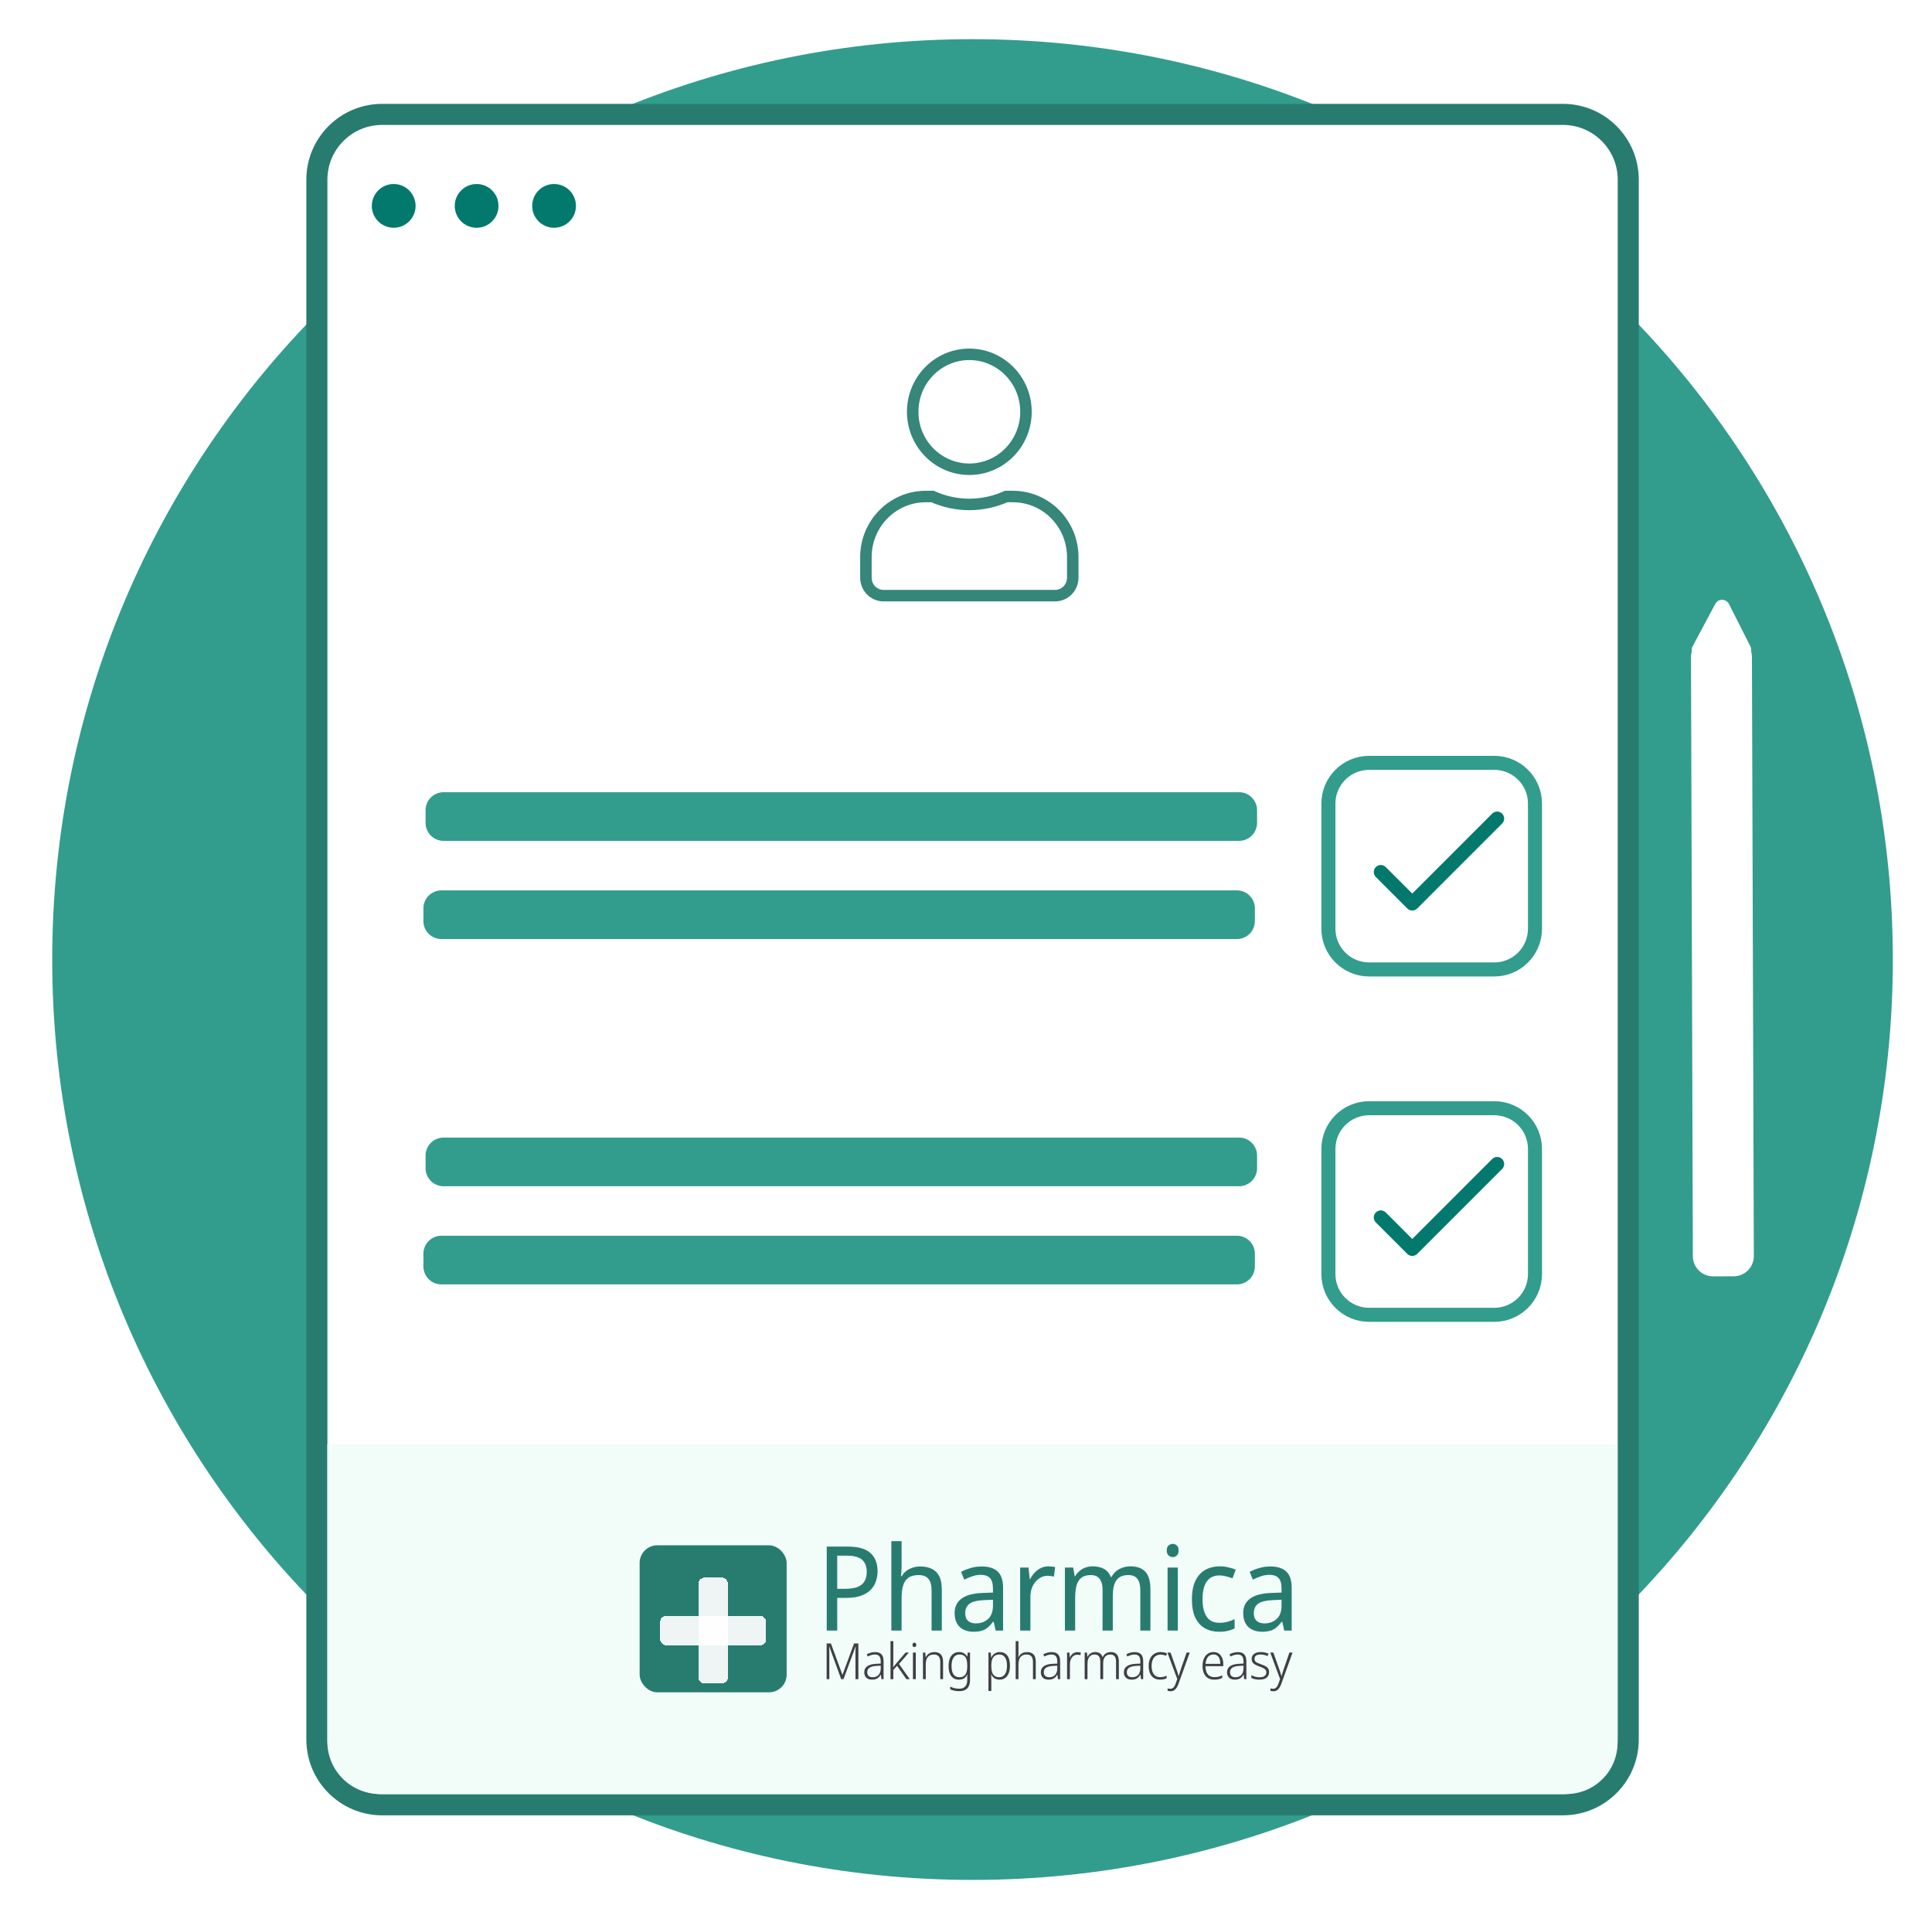
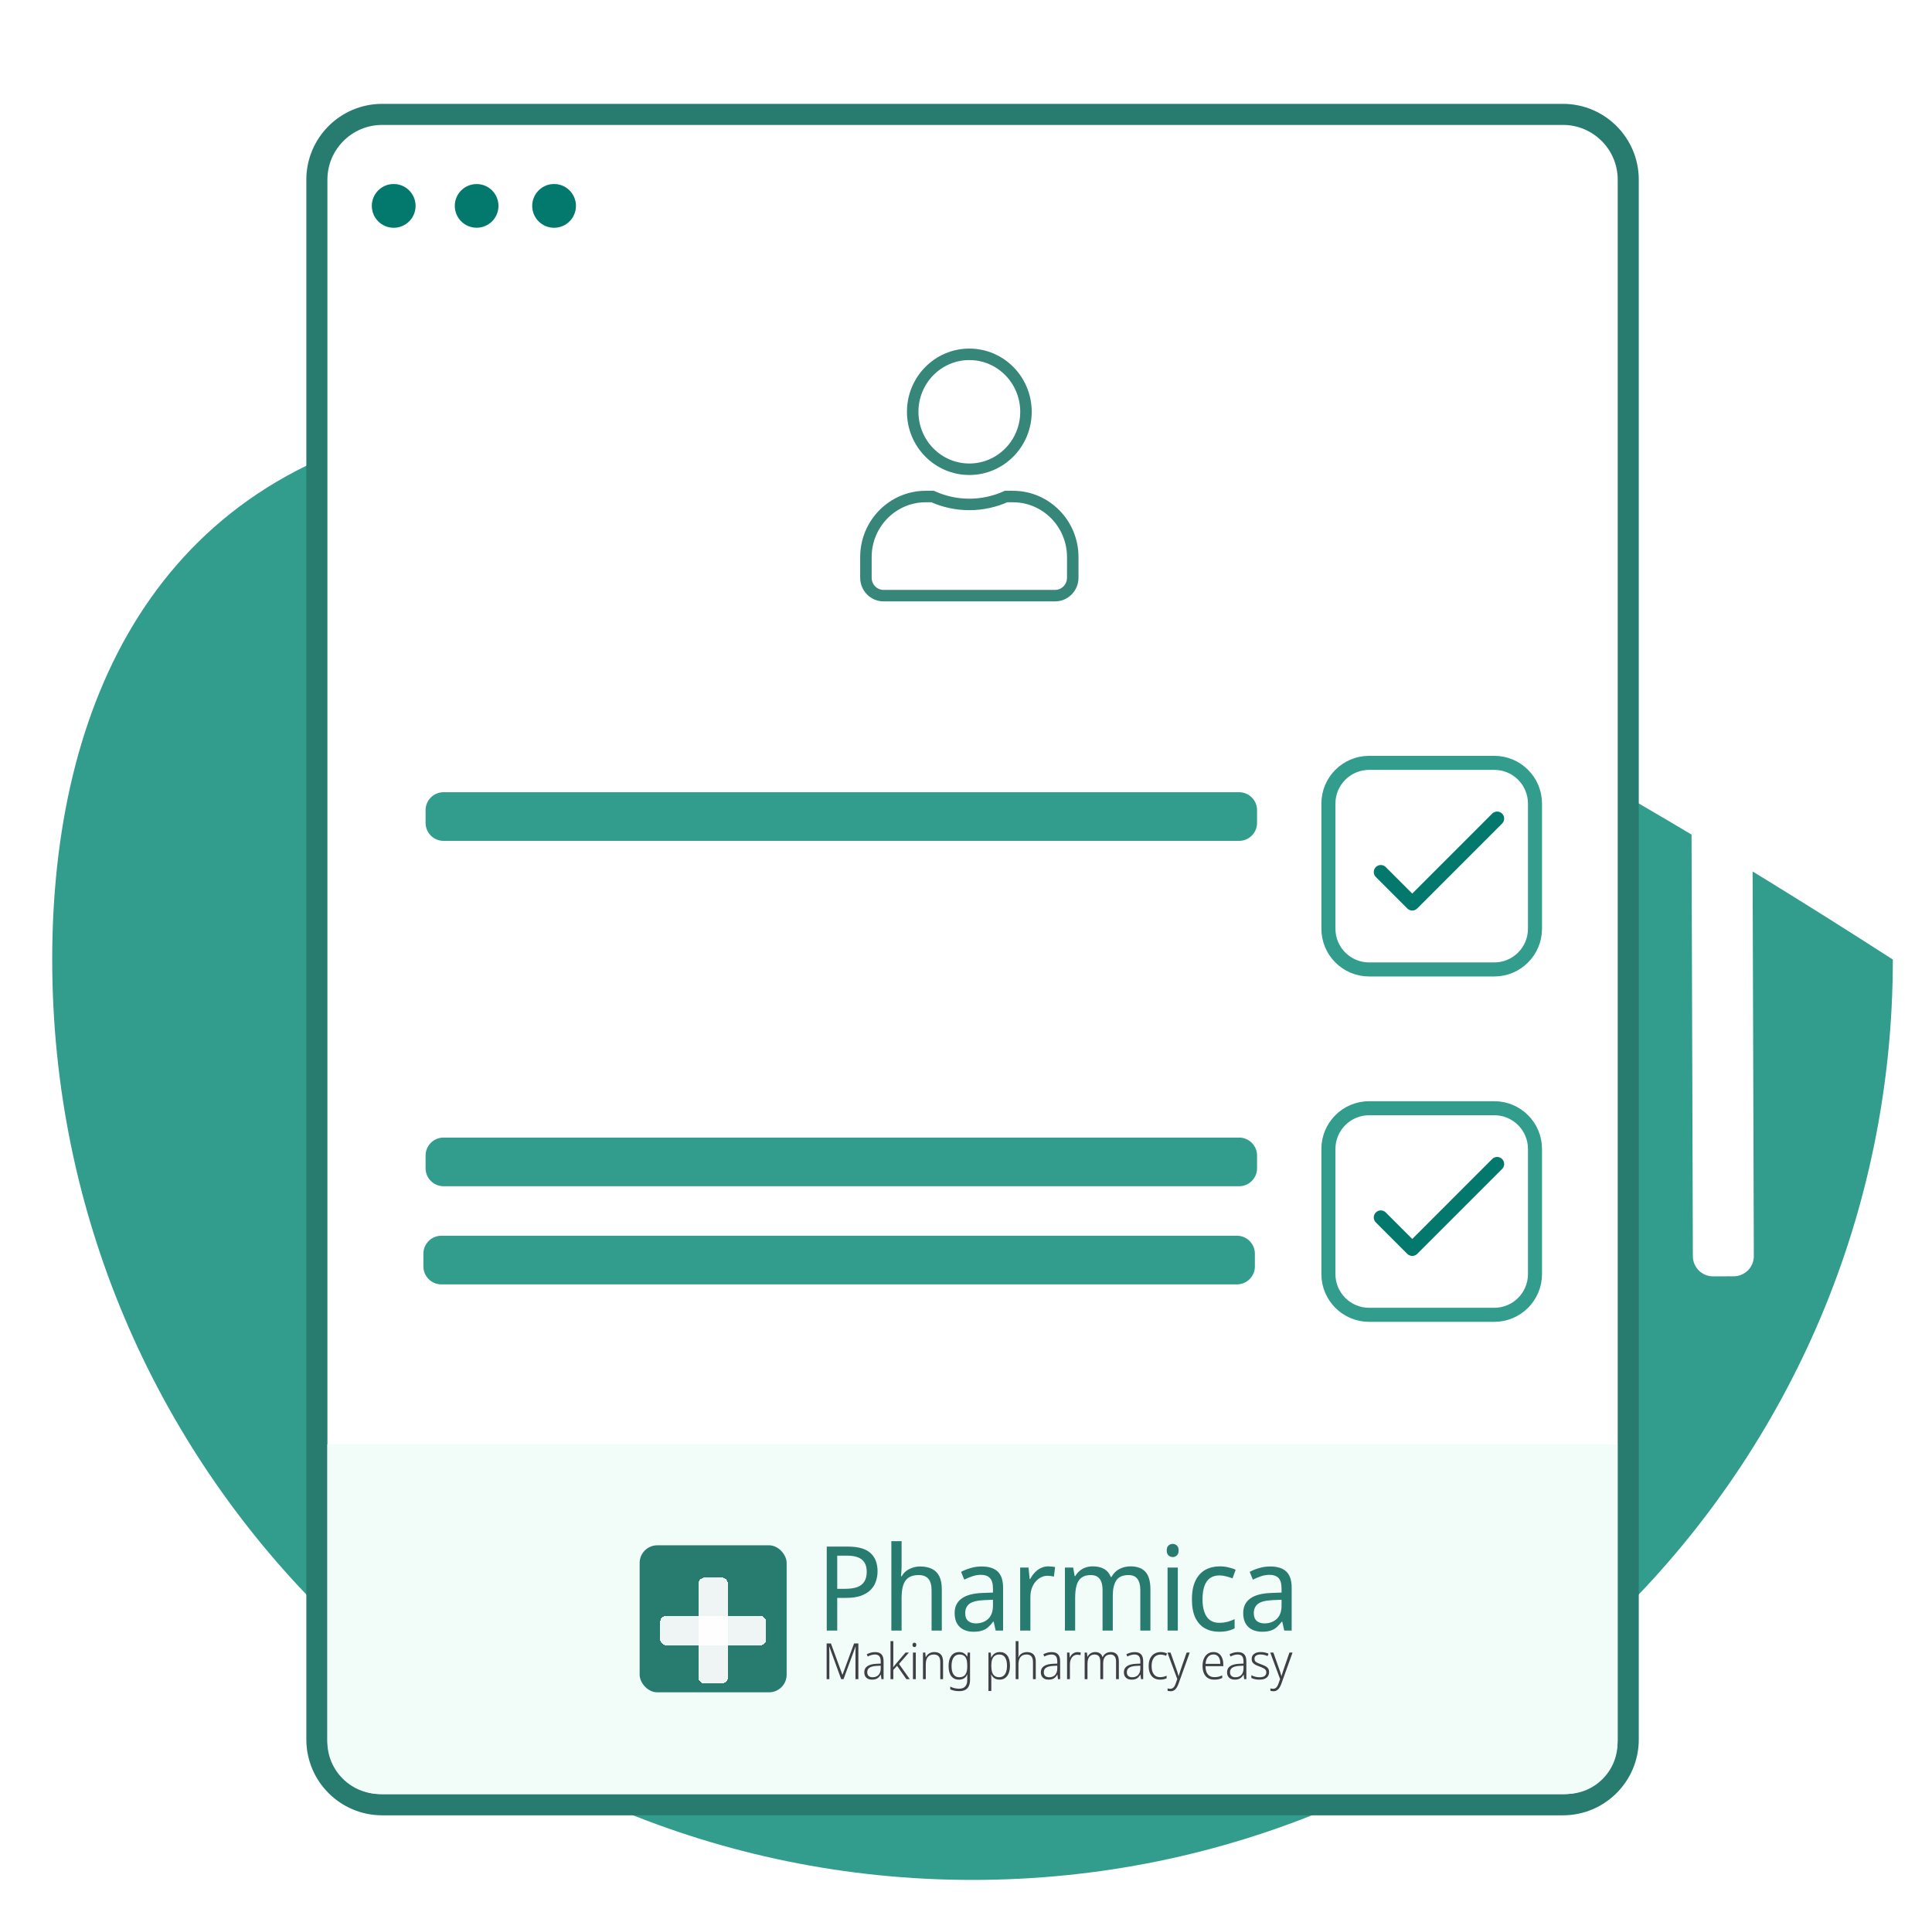
<svg xmlns="http://www.w3.org/2000/svg" width="148" height="147" viewBox="0 0 148 147" fill="none">
-   <path d="M74.5 144C113.436 144 145 112.436 145 73.5C145 34.564 113.436 3 74.5 3C35.564 3 4 34.564 4 73.5C4 112.436 35.564 144 74.5 144Z" fill="#329D8D" />
+   <path d="M74.5 144C113.436 144 145 112.436 145 73.5C35.564 3 4 34.564 4 73.5C4 112.436 35.564 144 74.5 144Z" fill="#329D8D" />
  <path d="M131.23 97.768L132.812 97.763C133.664 97.76 134.353 97.067 134.351 96.214L134.206 50.33C134.204 49.477 133.51 48.788 132.658 48.791L131.076 48.795C130.224 48.798 129.535 49.492 129.537 50.344L129.681 96.229C129.684 97.081 130.378 97.77 131.23 97.768Z" fill="white" />
  <path d="M132.445 46.266L134.086 49.509C134.285 49.896 134 50.359 133.564 50.359L130.186 50.37C129.739 50.37 129.454 49.902 129.664 49.509L131.401 46.255C131.627 45.835 132.23 45.84 132.445 46.266Z" fill="white" />
  <path d="M119.728 8.762H29.277C26.514 8.762 24.274 11.002 24.274 13.764V133.242C24.274 136.005 26.514 138.245 29.277 138.245H119.728C122.491 138.245 124.731 136.005 124.731 133.242V13.764C124.731 11.002 122.491 8.762 119.728 8.762Z" fill="white" stroke="#277C6F" stroke-width="1.614" stroke-miterlimit="10" />
  <path d="M78.594 31.543C78.594 33.979 76.646 35.944 74.255 35.944C71.865 35.944 69.917 33.979 69.917 31.543C69.917 29.106 71.865 27.141 74.255 27.141C76.646 27.141 78.594 29.106 78.594 31.543ZM74.255 38.639C75.258 38.639 76.212 38.42 77.073 38.034H77.6C80.122 38.034 82.178 40.109 82.178 42.677V44.251C82.178 45.016 81.567 45.626 80.826 45.626H67.685C66.944 45.626 66.333 45.016 66.333 44.251V42.677C66.333 40.109 68.389 38.034 70.911 38.034H71.439C72.302 38.42 73.252 38.639 74.255 38.639Z" stroke="#36867A" stroke-width="0.88" />
  <path d="M33.978 60.951H94.919C95.531 60.951 96.028 61.447 96.028 62.059V63.032C96.028 63.644 95.531 64.141 94.919 64.141H33.978C33.366 64.141 32.87 63.644 32.87 63.032V62.059C32.87 61.447 33.366 60.951 33.978 60.951Z" fill="#329D8D" stroke="#329D8D" stroke-width="0.538" />
-   <path d="M33.812 68.472H94.753C95.365 68.472 95.861 68.968 95.861 69.58V70.554C95.861 71.166 95.365 71.662 94.753 71.662H33.812C33.2 71.662 32.703 71.166 32.703 70.554V69.58C32.703 68.968 33.2 68.472 33.812 68.472Z" fill="#329D8D" stroke="#329D8D" stroke-width="0.538" />
  <path d="M114.468 58.434H104.882C103.159 58.434 101.762 59.83 101.762 61.553V71.139C101.762 72.862 103.159 74.259 104.882 74.259H114.468C116.191 74.259 117.587 72.862 117.587 71.139V61.553C117.587 59.83 116.191 58.434 114.468 58.434Z" stroke="#329D8D" stroke-width="1.076" stroke-miterlimit="10" />
  <path d="M105.775 66.797L108.185 69.207L114.688 62.703" stroke="#03796D" stroke-width="1.076" stroke-linecap="round" stroke-linejoin="round" />
  <path d="M33.978 87.406H94.919C95.531 87.406 96.028 87.902 96.028 88.514V89.487C96.028 90.099 95.531 90.596 94.919 90.596H33.978C33.366 90.596 32.87 90.099 32.87 89.487V88.514C32.87 87.902 33.366 87.406 33.978 87.406Z" fill="#329D8D" stroke="#329D8D" stroke-width="0.538" />
  <path d="M33.812 94.925H94.753C95.365 94.925 95.861 95.421 95.861 96.033V97.007C95.861 97.619 95.365 98.115 94.753 98.115H33.812C33.2 98.115 32.703 97.619 32.703 97.007V96.033C32.703 95.421 33.2 94.925 33.812 94.925Z" fill="#329D8D" stroke="#329D8D" stroke-width="0.538" />
  <path d="M114.468 84.889H104.882C103.159 84.889 101.762 86.285 101.762 88.009V97.594C101.762 99.317 103.159 100.714 104.882 100.714H114.468C116.191 100.714 117.587 99.317 117.587 97.594V88.009C117.587 86.285 116.191 84.889 114.468 84.889Z" stroke="#329D8D" stroke-width="1.076" stroke-miterlimit="10" />
  <path d="M105.775 93.254L108.185 95.664L114.688 89.16" stroke="#03796D" stroke-width="1.076" stroke-linecap="round" stroke-linejoin="round" />
  <path d="M30.159 17.444C31.083 17.444 31.832 16.695 31.832 15.771C31.832 14.847 31.083 14.098 30.159 14.098C29.235 14.098 28.486 14.847 28.486 15.771C28.486 16.695 29.235 17.444 30.159 17.444Z" fill="#A3E5D0" />
-   <path d="M36.512 17.444C37.436 17.444 38.185 16.695 38.185 15.771C38.185 14.847 37.436 14.098 36.512 14.098C35.588 14.098 34.839 14.847 34.839 15.771C34.839 16.695 35.588 17.444 36.512 17.444Z" fill="#A3E5D0" />
  <path d="M42.445 17.444C43.369 17.444 44.118 16.695 44.118 15.771C44.118 14.847 43.369 14.098 42.445 14.098C41.521 14.098 40.772 14.847 40.772 15.771C40.772 16.695 41.521 17.444 42.445 17.444Z" fill="#A3E5D0" />
  <path d="M25.076 110.639H123.908V133.516C123.908 135.668 122.16 137.416 120.008 137.416H29.089C26.872 137.416 25.076 135.62 25.076 133.404V110.639Z" fill="#F2FCF8" />
  <path d="M30.159 17.444C31.083 17.444 31.832 16.695 31.832 15.771C31.832 14.847 31.083 14.098 30.159 14.098C29.235 14.098 28.486 14.847 28.486 15.771C28.486 16.695 29.235 17.444 30.159 17.444Z" fill="#03796D" />
  <path d="M36.512 17.444C37.436 17.444 38.185 16.695 38.185 15.771C38.185 14.847 37.436 14.098 36.512 14.098C35.588 14.098 34.839 14.847 34.839 15.771C34.839 16.695 35.588 17.444 36.512 17.444Z" fill="#03796D" />
  <path d="M42.445 17.444C43.369 17.444 44.118 16.695 44.118 15.771C44.118 14.847 43.369 14.098 42.445 14.098C41.521 14.098 40.772 14.847 40.772 15.771C40.772 16.695 41.521 17.444 42.445 17.444Z" fill="#03796D" />
  <path d="M64.438 128.621L63.527 126.121H63.515C63.52 126.167 63.523 126.219 63.523 126.278C63.526 126.334 63.527 126.394 63.527 126.458C63.529 126.519 63.531 126.583 63.531 126.649V128.621H63.324V125.887H63.653L64.53 128.284H64.541L65.426 125.887H65.755V128.621H65.533V126.626C65.533 126.57 65.533 126.513 65.533 126.454C65.536 126.395 65.538 126.338 65.541 126.282C65.546 126.226 65.548 126.173 65.548 126.125H65.537L64.618 128.621H64.438ZM67.035 126.55C67.252 126.55 67.414 126.606 67.521 126.718C67.631 126.83 67.686 127.009 67.686 127.254V128.621H67.521L67.479 128.276H67.471C67.425 128.353 67.373 128.421 67.314 128.479C67.258 128.536 67.188 128.58 67.104 128.613C67.022 128.644 66.921 128.659 66.801 128.659C66.681 128.659 66.577 128.638 66.487 128.594C66.398 128.548 66.329 128.483 66.281 128.399C66.232 128.315 66.208 128.211 66.208 128.089C66.208 127.887 66.286 127.734 66.442 127.629C66.597 127.522 66.823 127.461 67.119 127.446L67.468 127.43V127.285C67.468 127.083 67.431 126.942 67.357 126.86C67.282 126.776 67.173 126.733 67.027 126.733C66.93 126.733 66.836 126.748 66.744 126.776C66.655 126.801 66.564 126.838 66.472 126.887L66.399 126.714C66.494 126.666 66.593 126.626 66.698 126.596C66.805 126.565 66.918 126.55 67.035 126.55ZM67.15 127.606C66.91 127.619 66.73 127.665 66.61 127.744C66.493 127.821 66.434 127.937 66.434 128.093C66.434 128.218 66.471 128.314 66.545 128.38C66.619 128.444 66.718 128.476 66.844 128.476C67.04 128.476 67.193 128.416 67.303 128.296C67.413 128.176 67.468 128.007 67.468 127.79V127.591L67.15 127.606ZM68.432 127.189C68.432 127.271 68.43 127.356 68.428 127.446C68.425 127.532 68.423 127.619 68.42 127.706H68.428C68.448 127.678 68.47 127.649 68.493 127.618C68.519 127.585 68.544 127.553 68.57 127.522C68.598 127.489 68.623 127.458 68.646 127.43L69.37 126.584H69.626L68.868 127.457L69.692 128.621H69.431L68.719 127.599L68.432 127.917V128.621H68.217V125.711H68.432V127.189ZM70.154 126.584V128.621H69.936V126.584H70.154ZM70.047 125.83C70.093 125.83 70.128 125.845 70.154 125.876C70.179 125.904 70.192 125.943 70.192 125.995C70.192 126.048 70.179 126.09 70.154 126.121C70.128 126.149 70.093 126.163 70.047 126.163C70.001 126.163 69.965 126.149 69.939 126.121C69.914 126.09 69.901 126.048 69.901 125.995C69.901 125.943 69.914 125.904 69.939 125.876C69.965 125.845 70.001 125.83 70.047 125.83ZM71.569 126.546C71.786 126.546 71.952 126.606 72.067 126.726C72.184 126.846 72.243 127.035 72.243 127.292V128.621H72.029V127.304C72.029 127.107 71.987 126.963 71.903 126.871C71.821 126.779 71.701 126.733 71.543 126.733C71.333 126.733 71.176 126.799 71.072 126.929C70.969 127.059 70.918 127.253 70.918 127.511V128.621H70.704V126.584H70.88L70.911 126.936H70.922C70.958 126.862 71.005 126.796 71.064 126.737C71.125 126.679 71.198 126.633 71.282 126.599C71.369 126.564 71.465 126.546 71.569 126.546ZM73.478 126.546C73.626 126.546 73.749 126.578 73.846 126.642C73.945 126.703 74.026 126.787 74.087 126.894H74.098L74.133 126.584H74.309V128.686C74.309 128.865 74.28 129.017 74.221 129.142C74.165 129.269 74.075 129.368 73.953 129.437C73.83 129.506 73.672 129.54 73.478 129.54C73.333 129.54 73.204 129.527 73.091 129.502C72.982 129.476 72.882 129.443 72.793 129.402V129.192C72.854 129.222 72.92 129.25 72.992 129.276C73.063 129.301 73.141 129.32 73.225 129.333C73.31 129.346 73.397 129.352 73.486 129.352C73.692 129.352 73.846 129.294 73.945 129.176C74.045 129.059 74.095 128.901 74.095 128.701V128.579C74.095 128.525 74.095 128.472 74.095 128.418C74.097 128.362 74.1 128.31 74.102 128.261H74.091C74.037 128.391 73.956 128.491 73.846 128.56C73.739 128.626 73.607 128.659 73.451 128.659C73.206 128.659 73.014 128.57 72.873 128.391C72.735 128.213 72.666 127.956 72.666 127.622C72.666 127.4 72.697 127.208 72.758 127.047C72.822 126.887 72.914 126.763 73.034 126.676C73.156 126.589 73.305 126.546 73.478 126.546ZM73.505 126.733C73.37 126.733 73.256 126.769 73.164 126.841C73.075 126.91 73.007 127.01 72.961 127.143C72.915 127.273 72.892 127.433 72.892 127.622C72.892 127.9 72.942 128.112 73.042 128.257C73.144 128.403 73.29 128.476 73.482 128.476C73.599 128.476 73.698 128.456 73.777 128.418C73.856 128.377 73.918 128.321 73.964 128.25C74.01 128.178 74.043 128.094 74.064 127.997C74.084 127.897 74.095 127.792 74.095 127.679V127.545C74.095 127.372 74.075 127.225 74.037 127.105C73.999 126.985 73.936 126.893 73.85 126.829C73.763 126.765 73.648 126.733 73.505 126.733ZM76.589 126.546C76.832 126.546 77.022 126.634 77.16 126.81C77.298 126.986 77.367 127.247 77.367 127.591C77.367 127.821 77.334 128.016 77.267 128.177C77.203 128.335 77.111 128.455 76.991 128.537C76.874 128.619 76.732 128.659 76.566 128.659C76.457 128.659 76.36 128.642 76.275 128.606C76.194 128.57 76.125 128.523 76.069 128.464C76.015 128.405 75.972 128.34 75.939 128.269H75.923C75.928 128.333 75.932 128.403 75.935 128.479C75.937 128.553 75.939 128.622 75.939 128.686V129.525H75.72V126.584H75.896L75.927 126.967H75.939C75.972 126.893 76.016 126.824 76.073 126.76C76.131 126.696 76.203 126.645 76.287 126.607C76.371 126.566 76.472 126.546 76.589 126.546ZM76.551 126.733C76.413 126.733 76.298 126.765 76.207 126.829C76.115 126.893 76.047 126.987 76.004 127.113C75.96 127.235 75.939 127.387 75.939 127.568V127.606C75.939 127.798 75.959 127.959 76 128.089C76.043 128.217 76.109 128.312 76.199 128.376C76.288 128.44 76.402 128.472 76.54 128.472C76.67 128.472 76.78 128.437 76.869 128.368C76.958 128.297 77.026 128.196 77.072 128.066C77.118 127.933 77.141 127.775 77.141 127.591C77.141 127.313 77.091 127.101 76.991 126.956C76.894 126.808 76.748 126.733 76.551 126.733ZM78.019 126.645C78.019 126.696 78.018 126.746 78.016 126.795C78.013 126.843 78.01 126.892 78.008 126.94H78.023C78.056 126.864 78.102 126.796 78.161 126.737C78.222 126.679 78.295 126.633 78.379 126.599C78.466 126.566 78.562 126.55 78.666 126.55C78.812 126.55 78.936 126.576 79.038 126.63C79.14 126.681 79.216 126.762 79.267 126.871C79.319 126.979 79.344 127.119 79.344 127.292V128.621H79.13V127.304C79.13 127.107 79.088 126.963 79.003 126.871C78.922 126.779 78.802 126.733 78.643 126.733C78.503 126.733 78.387 126.763 78.295 126.822C78.203 126.878 78.134 126.964 78.088 127.082C78.042 127.197 78.019 127.34 78.019 127.511V128.621H77.805V125.711H78.019V126.645ZM80.56 126.55C80.777 126.55 80.939 126.606 81.046 126.718C81.156 126.83 81.211 127.009 81.211 127.254V128.621H81.046L81.004 128.276H80.996C80.95 128.353 80.898 128.421 80.839 128.479C80.783 128.536 80.713 128.58 80.629 128.613C80.547 128.644 80.446 128.659 80.326 128.659C80.206 128.659 80.102 128.638 80.012 128.594C79.923 128.548 79.854 128.483 79.805 128.399C79.757 128.315 79.733 128.211 79.733 128.089C79.733 127.887 79.811 127.734 79.966 127.629C80.122 127.522 80.348 127.461 80.644 127.446L80.993 127.43V127.285C80.993 127.083 80.956 126.942 80.881 126.86C80.807 126.776 80.698 126.733 80.552 126.733C80.455 126.733 80.361 126.748 80.269 126.776C80.18 126.801 80.089 126.838 79.997 126.887L79.924 126.714C80.019 126.666 80.118 126.626 80.223 126.596C80.33 126.565 80.442 126.55 80.56 126.55ZM80.675 127.606C80.435 127.619 80.255 127.665 80.135 127.744C80.017 127.821 79.959 127.937 79.959 128.093C79.959 128.218 79.996 128.314 80.07 128.38C80.144 128.444 80.243 128.476 80.368 128.476C80.565 128.476 80.718 128.416 80.828 128.296C80.938 128.176 80.993 128.007 80.993 127.79V127.591L80.675 127.606ZM82.543 126.55C82.588 126.55 82.633 126.554 82.677 126.561C82.722 126.566 82.762 126.574 82.795 126.584L82.765 126.783C82.729 126.773 82.691 126.765 82.65 126.76C82.611 126.753 82.571 126.749 82.527 126.749C82.44 126.749 82.363 126.767 82.294 126.802C82.225 126.838 82.165 126.889 82.114 126.956C82.065 127.022 82.027 127.101 81.999 127.193C81.973 127.285 81.96 127.388 81.96 127.503V128.621H81.742V126.584H81.926L81.949 126.967H81.96C81.991 126.888 82.033 126.818 82.087 126.756C82.143 126.693 82.209 126.643 82.286 126.607C82.363 126.569 82.448 126.55 82.543 126.55ZM85.104 126.546C85.296 126.546 85.444 126.603 85.548 126.718C85.656 126.833 85.709 127.014 85.709 127.262V128.621H85.495V127.27C85.495 127.088 85.457 126.954 85.38 126.867C85.303 126.778 85.2 126.733 85.07 126.733C84.889 126.733 84.749 126.791 84.653 126.906C84.555 127.018 84.507 127.193 84.507 127.43V128.621H84.289V127.27C84.289 127.147 84.271 127.046 84.235 126.967C84.202 126.888 84.153 126.829 84.09 126.791C84.028 126.753 83.953 126.733 83.864 126.733C83.744 126.733 83.642 126.76 83.557 126.814C83.476 126.867 83.413 126.948 83.37 127.055C83.326 127.162 83.305 127.299 83.305 127.465V128.621H83.09V126.584H83.266L83.297 126.91H83.309C83.342 126.841 83.385 126.779 83.439 126.726C83.495 126.672 83.561 126.629 83.638 126.596C83.714 126.562 83.801 126.546 83.898 126.546C84.039 126.546 84.157 126.578 84.254 126.642C84.351 126.705 84.419 126.801 84.457 126.929H84.472C84.526 126.806 84.608 126.712 84.718 126.645C84.827 126.579 84.956 126.546 85.104 126.546ZM86.922 126.55C87.139 126.55 87.301 126.606 87.408 126.718C87.518 126.83 87.573 127.009 87.573 127.254V128.621H87.408L87.366 128.276H87.359C87.313 128.353 87.26 128.421 87.202 128.479C87.145 128.536 87.075 128.58 86.991 128.613C86.909 128.644 86.808 128.659 86.689 128.659C86.569 128.659 86.464 128.638 86.375 128.594C86.285 128.548 86.216 128.483 86.168 128.399C86.119 128.315 86.095 128.211 86.095 128.089C86.095 127.887 86.173 127.734 86.329 127.629C86.484 127.522 86.71 127.461 87.006 127.446L87.355 127.43V127.285C87.355 127.083 87.318 126.942 87.244 126.86C87.17 126.776 87.06 126.733 86.914 126.733C86.817 126.733 86.723 126.748 86.631 126.776C86.542 126.801 86.451 126.838 86.359 126.887L86.287 126.714C86.381 126.666 86.481 126.626 86.585 126.596C86.692 126.565 86.805 126.55 86.922 126.55ZM87.037 127.606C86.797 127.619 86.617 127.665 86.497 127.744C86.38 127.821 86.321 127.937 86.321 128.093C86.321 128.218 86.358 128.314 86.432 128.38C86.506 128.444 86.606 128.476 86.731 128.476C86.927 128.476 87.08 128.416 87.19 128.296C87.3 128.176 87.355 128.007 87.355 127.79V127.591L87.037 127.606ZM88.874 128.659C88.685 128.659 88.526 128.619 88.396 128.537C88.265 128.453 88.166 128.333 88.097 128.177C88.028 128.021 87.994 127.834 87.994 127.614C87.994 127.384 88.032 127.19 88.108 127.032C88.188 126.874 88.296 126.754 88.434 126.672C88.572 126.588 88.733 126.546 88.916 126.546C89.008 126.546 89.095 126.556 89.177 126.576C89.261 126.594 89.334 126.619 89.395 126.649L89.334 126.833C89.27 126.805 89.2 126.783 89.123 126.768C89.049 126.75 88.979 126.741 88.912 126.741C88.764 126.741 88.638 126.777 88.533 126.848C88.431 126.917 88.353 127.017 88.3 127.147C88.246 127.277 88.219 127.433 88.219 127.614C88.219 127.783 88.242 127.932 88.288 128.062C88.337 128.19 88.408 128.289 88.503 128.361C88.6 128.432 88.724 128.468 88.874 128.468C88.969 128.468 89.058 128.458 89.142 128.437C89.226 128.417 89.302 128.39 89.368 128.357V128.556C89.307 128.584 89.235 128.608 89.154 128.629C89.072 128.649 88.979 128.659 88.874 128.659ZM89.43 126.584H89.668L90.116 127.851C90.144 127.926 90.168 127.994 90.188 128.058C90.209 128.122 90.227 128.182 90.242 128.238C90.26 128.292 90.274 128.342 90.284 128.388H90.292C90.31 128.329 90.333 128.254 90.361 128.162C90.389 128.067 90.422 127.965 90.46 127.855L90.901 126.584H91.138L90.276 128.985C90.233 129.102 90.183 129.203 90.127 129.287C90.073 129.372 90.01 129.435 89.936 129.479C89.864 129.525 89.777 129.548 89.675 129.548C89.629 129.548 89.587 129.544 89.549 129.536C89.511 129.531 89.475 129.523 89.442 129.513V129.329C89.472 129.337 89.504 129.343 89.537 129.349C89.571 129.356 89.608 129.36 89.648 129.36C89.715 129.36 89.774 129.345 89.825 129.314C89.876 129.286 89.92 129.241 89.959 129.18C89.997 129.121 90.031 129.047 90.062 128.958L90.185 128.613L89.43 126.584ZM92.962 126.546C93.126 126.546 93.262 126.587 93.372 126.668C93.482 126.748 93.565 126.857 93.621 126.998C93.68 127.138 93.709 127.3 93.709 127.484V127.629H92.346C92.348 127.903 92.407 128.111 92.522 128.254C92.639 128.396 92.806 128.468 93.023 128.468C93.143 128.468 93.248 128.458 93.337 128.437C93.427 128.417 93.524 128.381 93.628 128.33V128.529C93.534 128.575 93.439 128.608 93.345 128.629C93.251 128.649 93.141 128.659 93.016 128.659C92.824 128.659 92.661 128.617 92.526 128.533C92.393 128.449 92.292 128.329 92.223 128.173C92.154 128.015 92.12 127.831 92.12 127.622C92.12 127.412 92.152 127.227 92.216 127.067C92.282 126.906 92.378 126.779 92.503 126.688C92.63 126.593 92.784 126.546 92.962 126.546ZM92.958 126.73C92.785 126.73 92.644 126.792 92.537 126.917C92.43 127.04 92.368 127.217 92.35 127.449H93.483C93.483 127.307 93.464 127.181 93.425 127.074C93.39 126.967 93.332 126.883 93.253 126.822C93.177 126.76 93.078 126.73 92.958 126.73ZM94.825 126.55C95.042 126.55 95.204 126.606 95.311 126.718C95.421 126.83 95.476 127.009 95.476 127.254V128.621H95.311L95.269 128.276H95.261C95.216 128.353 95.163 128.421 95.105 128.479C95.048 128.536 94.978 128.58 94.894 128.613C94.812 128.644 94.712 128.659 94.591 128.659C94.472 128.659 94.367 128.638 94.278 128.594C94.188 128.548 94.119 128.483 94.071 128.399C94.022 128.315 93.998 128.211 93.998 128.089C93.998 127.887 94.076 127.734 94.232 127.629C94.387 127.522 94.613 127.461 94.909 127.446L95.258 127.43V127.285C95.258 127.083 95.221 126.942 95.147 126.86C95.073 126.776 94.963 126.733 94.817 126.733C94.72 126.733 94.626 126.748 94.534 126.776C94.445 126.801 94.354 126.838 94.262 126.887L94.189 126.714C94.284 126.666 94.383 126.626 94.488 126.596C94.595 126.565 94.708 126.55 94.825 126.55ZM94.94 127.606C94.7 127.619 94.52 127.665 94.4 127.744C94.283 127.821 94.224 127.937 94.224 128.093C94.224 128.218 94.261 128.314 94.335 128.38C94.409 128.444 94.508 128.476 94.634 128.476C94.83 128.476 94.983 128.416 95.093 128.296C95.203 128.176 95.258 128.007 95.258 127.79V127.591L94.94 127.606ZM97.217 128.081C97.217 128.204 97.188 128.308 97.129 128.395C97.073 128.482 96.989 128.548 96.877 128.594C96.767 128.638 96.633 128.659 96.475 128.659C96.342 128.659 96.223 128.647 96.119 128.621C96.016 128.596 95.93 128.565 95.858 128.529V128.319C95.945 128.365 96.042 128.403 96.149 128.433C96.256 128.462 96.366 128.476 96.478 128.476C96.665 128.476 96.799 128.442 96.88 128.376C96.965 128.307 97.007 128.214 97.007 128.097C97.007 128.02 96.986 127.957 96.946 127.909C96.907 127.858 96.85 127.813 96.773 127.775C96.697 127.734 96.6 127.693 96.482 127.652C96.365 127.609 96.261 127.566 96.172 127.522C96.083 127.476 96.013 127.419 95.962 127.35C95.91 127.281 95.885 127.187 95.885 127.067C95.885 126.903 95.948 126.776 96.073 126.684C96.2 126.592 96.369 126.546 96.578 126.546C96.693 126.546 96.8 126.557 96.9 126.58C96.999 126.603 97.091 126.634 97.175 126.672L97.103 126.852C97.052 126.829 96.997 126.809 96.938 126.791C96.879 126.77 96.818 126.755 96.754 126.745C96.693 126.735 96.63 126.73 96.567 126.73C96.418 126.73 96.304 126.758 96.222 126.814C96.14 126.87 96.099 126.952 96.099 127.059C96.099 127.141 96.119 127.206 96.157 127.254C96.198 127.3 96.256 127.341 96.333 127.377C96.41 127.41 96.503 127.447 96.612 127.488C96.727 127.529 96.831 127.572 96.923 127.618C97.014 127.664 97.086 127.723 97.137 127.794C97.191 127.866 97.217 127.961 97.217 128.081ZM97.307 126.584H97.544L97.992 127.851C98.02 127.926 98.045 127.994 98.065 128.058C98.086 128.122 98.103 128.182 98.119 128.238C98.137 128.292 98.151 128.342 98.161 128.388H98.168C98.186 128.329 98.209 128.254 98.237 128.162C98.266 128.067 98.299 127.965 98.337 127.855L98.777 126.584H99.015L98.153 128.985C98.11 129.102 98.06 129.203 98.004 129.287C97.95 129.372 97.886 129.435 97.812 129.479C97.741 129.525 97.654 129.548 97.552 129.548C97.506 129.548 97.464 129.544 97.426 129.536C97.388 129.531 97.352 129.523 97.319 129.513V129.329C97.349 129.337 97.381 129.343 97.414 129.349C97.447 129.356 97.484 129.36 97.525 129.36C97.592 129.36 97.65 129.345 97.701 129.314C97.752 129.286 97.797 129.241 97.835 129.18C97.874 129.121 97.908 129.047 97.939 128.958L98.061 128.613L97.307 126.584Z" fill="#3F3F46" />
  <path d="M64.955 118.468C65.748 118.468 66.324 118.633 66.685 118.963C67.045 119.294 67.225 119.759 67.225 120.36C67.225 120.624 67.183 120.879 67.099 121.126C67.021 121.366 66.889 121.582 66.703 121.774C66.516 121.966 66.267 122.12 65.955 122.234C65.649 122.342 65.27 122.396 64.82 122.396H64.135V124.9H63.333V118.468H64.955ZM64.892 119.162H64.135V121.702H64.73C65.102 121.702 65.411 121.66 65.658 121.576C65.904 121.486 66.087 121.345 66.207 121.153C66.333 120.96 66.396 120.708 66.396 120.396C66.396 119.981 66.273 119.672 66.027 119.468C65.787 119.264 65.408 119.162 64.892 119.162ZM69.066 120.063C69.066 120.177 69.06 120.294 69.048 120.414C69.042 120.534 69.033 120.642 69.021 120.738H69.075C69.171 120.57 69.291 120.432 69.435 120.324C69.585 120.216 69.747 120.135 69.921 120.081C70.102 120.021 70.288 119.99 70.48 119.99C70.847 119.99 71.153 120.054 71.399 120.18C71.645 120.3 71.831 120.489 71.958 120.747C72.084 121.005 72.147 121.342 72.147 121.756V124.9H71.363V121.81C71.363 121.42 71.282 121.129 71.12 120.936C70.958 120.744 70.708 120.648 70.372 120.648C70.042 120.648 69.78 120.717 69.588 120.855C69.396 120.987 69.261 121.186 69.183 121.45C69.105 121.708 69.066 122.027 69.066 122.405V124.9H68.282V118.054H69.066V120.063ZM75.192 119.99C75.744 119.99 76.156 120.12 76.426 120.378C76.702 120.636 76.84 121.048 76.84 121.612V124.9H76.273L76.12 124.216H76.084C75.951 124.39 75.816 124.537 75.678 124.657C75.546 124.771 75.39 124.855 75.21 124.909C75.035 124.963 74.819 124.99 74.561 124.99C74.291 124.99 74.047 124.939 73.831 124.837C73.615 124.735 73.444 124.579 73.318 124.369C73.192 124.153 73.129 123.882 73.129 123.558C73.129 123.078 73.306 122.708 73.66 122.45C74.014 122.186 74.561 122.042 75.3 122.018L76.066 121.99V121.702C76.066 121.3 75.984 121.021 75.822 120.864C75.666 120.708 75.441 120.63 75.147 120.63C74.912 120.63 74.687 120.669 74.471 120.747C74.261 120.819 74.059 120.903 73.867 120.999L73.624 120.405C73.828 120.291 74.066 120.195 74.336 120.117C74.606 120.033 74.891 119.99 75.192 119.99ZM75.408 122.567C74.855 122.591 74.471 122.687 74.255 122.855C74.044 123.024 73.939 123.261 73.939 123.567C73.939 123.837 74.014 124.036 74.165 124.162C74.315 124.288 74.51 124.351 74.75 124.351C75.123 124.351 75.435 124.24 75.687 124.018C75.939 123.789 76.066 123.441 76.066 122.972V122.54L75.408 122.567ZM80.302 119.981C80.386 119.981 80.476 119.987 80.572 119.999C80.668 120.005 80.752 120.018 80.825 120.036L80.734 120.765C80.662 120.747 80.581 120.732 80.491 120.72C80.407 120.708 80.326 120.702 80.248 120.702C80.074 120.702 79.909 120.741 79.752 120.819C79.596 120.897 79.455 121.008 79.329 121.153C79.209 121.291 79.113 121.459 79.041 121.657C78.969 121.855 78.933 122.078 78.933 122.324V124.9H78.149V120.072H78.788L78.879 120.954H78.915C79.011 120.774 79.125 120.612 79.257 120.468C79.395 120.318 79.551 120.201 79.725 120.117C79.9 120.027 80.092 119.981 80.302 119.981ZM86.596 119.981C87.112 119.981 87.497 120.123 87.749 120.405C88.001 120.681 88.127 121.132 88.127 121.756V124.9H87.353V121.792C87.353 121.414 87.278 121.129 87.127 120.936C86.983 120.744 86.755 120.648 86.443 120.648C86.01 120.648 85.701 120.783 85.515 121.054C85.335 121.324 85.245 121.717 85.245 122.234V124.9H84.461V121.792C84.461 121.54 84.428 121.33 84.362 121.162C84.296 120.987 84.197 120.858 84.064 120.774C83.932 120.69 83.761 120.648 83.551 120.648C83.251 120.648 83.013 120.717 82.839 120.855C82.665 120.987 82.542 121.183 82.47 121.441C82.398 121.699 82.362 122.018 82.362 122.396V124.9H81.578V120.072H82.209L82.326 120.729H82.371C82.467 120.561 82.584 120.423 82.722 120.315C82.86 120.201 83.013 120.117 83.181 120.063C83.35 120.008 83.524 119.981 83.704 119.981C84.052 119.981 84.344 120.048 84.578 120.18C84.812 120.312 84.983 120.516 85.091 120.792H85.145C85.296 120.516 85.5 120.312 85.758 120.18C86.022 120.048 86.302 119.981 86.596 119.981ZM90.225 120.072V124.9H89.441V120.072H90.225ZM89.838 118.261C89.958 118.261 90.063 118.303 90.153 118.387C90.243 118.465 90.288 118.591 90.288 118.765C90.288 118.933 90.243 119.06 90.153 119.144C90.063 119.228 89.958 119.27 89.838 119.27C89.712 119.27 89.603 119.228 89.513 119.144C89.423 119.06 89.378 118.933 89.378 118.765C89.378 118.591 89.423 118.465 89.513 118.387C89.603 118.303 89.712 118.261 89.838 118.261ZM93.388 124.99C92.98 124.99 92.619 124.903 92.307 124.729C91.995 124.555 91.749 124.285 91.568 123.918C91.394 123.552 91.307 123.084 91.307 122.513C91.307 121.918 91.4 121.435 91.586 121.063C91.772 120.69 92.025 120.417 92.343 120.243C92.667 120.069 93.034 119.981 93.442 119.981C93.676 119.981 93.902 120.008 94.118 120.063C94.34 120.111 94.52 120.171 94.658 120.243L94.415 120.9C94.277 120.846 94.115 120.795 93.929 120.747C93.749 120.699 93.58 120.675 93.424 120.675C93.13 120.675 92.887 120.744 92.694 120.882C92.502 121.021 92.358 121.225 92.262 121.495C92.166 121.765 92.118 122.102 92.118 122.504C92.118 122.888 92.166 123.216 92.262 123.486C92.358 123.756 92.499 123.96 92.685 124.099C92.878 124.237 93.112 124.306 93.388 124.306C93.634 124.306 93.854 124.279 94.046 124.225C94.238 124.171 94.415 124.105 94.577 124.027V124.729C94.421 124.813 94.25 124.876 94.064 124.918C93.878 124.966 93.652 124.99 93.388 124.99ZM97.299 119.99C97.852 119.99 98.263 120.12 98.533 120.378C98.809 120.636 98.948 121.048 98.948 121.612V124.9H98.38L98.227 124.216H98.191C98.059 124.39 97.924 124.537 97.785 124.657C97.653 124.771 97.497 124.855 97.317 124.909C97.143 124.963 96.927 124.99 96.668 124.99C96.398 124.99 96.155 124.939 95.939 124.837C95.722 124.735 95.551 124.579 95.425 124.369C95.299 124.153 95.236 123.882 95.236 123.558C95.236 123.078 95.413 122.708 95.767 122.45C96.122 122.186 96.668 122.042 97.407 122.018L98.173 121.99V121.702C98.173 121.3 98.092 121.021 97.93 120.864C97.773 120.708 97.548 120.63 97.254 120.63C97.02 120.63 96.794 120.669 96.578 120.747C96.368 120.819 96.167 120.903 95.975 120.999L95.731 120.405C95.936 120.291 96.173 120.195 96.443 120.117C96.713 120.033 96.999 119.99 97.299 119.99ZM97.515 122.567C96.963 122.591 96.578 122.687 96.362 122.855C96.152 123.024 96.047 123.261 96.047 123.567C96.047 123.837 96.122 124.036 96.272 124.162C96.422 124.288 96.617 124.351 96.858 124.351C97.23 124.351 97.542 124.24 97.794 124.018C98.047 123.789 98.173 123.441 98.173 122.972V122.54L97.515 122.567Z" fill="#277C6F" />
  <g clip-path="url(#clip0_65_83)">
    <rect x="49" y="118.369" width="11.261" height="11.261" rx="1.351" fill="#277C6F" />
    <g filter="url(#filter0_d_65_83)">
      <rect x="50.577" y="122.873" width="8.108" height="2.252" rx="0.45" fill="white" fill-opacity="0.92" shape-rendering="crispEdges" />
    </g>
    <g filter="url(#filter1_d_65_83)">
      <rect x="53.505" y="128.055" width="8.108" height="2.252" rx="0.45" transform="rotate(-90 53.505 128.055)" fill="white" fill-opacity="0.92" shape-rendering="crispEdges" />
    </g>
  </g>
  <defs>
    <filter id="filter0_d_65_83" x="49.676" y="122.873" width="9.91" height="4.054" filterUnits="userSpaceOnUse" color-interpolation-filters="sRGB">
      <feFlood flood-opacity="0" result="BackgroundImageFix" />
      <feColorMatrix in="SourceAlpha" type="matrix" values="0 0 0 0 0 0 0 0 0 0 0 0 0 0 0 0 0 0 127 0" result="hardAlpha" />
      <feOffset dy="0.901" />
      <feGaussianBlur stdDeviation="0.45" />
      <feComposite in2="hardAlpha" operator="out" />
      <feColorMatrix type="matrix" values="0 0 0 0 0 0 0 0 0 0 0 0 0 0 0 0 0 0 0.1 0" />
      <feBlend mode="normal" in2="BackgroundImageFix" result="effect1_dropShadow_65_83" />
      <feBlend mode="normal" in="SourceGraphic" in2="effect1_dropShadow_65_83" result="shape" />
    </filter>
    <filter id="filter1_d_65_83" x="52.604" y="119.947" width="4.054" height="9.909" filterUnits="userSpaceOnUse" color-interpolation-filters="sRGB">
      <feFlood flood-opacity="0" result="BackgroundImageFix" />
      <feColorMatrix in="SourceAlpha" type="matrix" values="0 0 0 0 0 0 0 0 0 0 0 0 0 0 0 0 0 0 127 0" result="hardAlpha" />
      <feOffset dy="0.901" />
      <feGaussianBlur stdDeviation="0.45" />
      <feComposite in2="hardAlpha" operator="out" />
      <feColorMatrix type="matrix" values="0 0 0 0 0 0 0 0 0 0 0 0 0 0 0 0 0 0 0.1 0" />
      <feBlend mode="normal" in2="BackgroundImageFix" result="effect1_dropShadow_65_83" />
      <feBlend mode="normal" in="SourceGraphic" in2="effect1_dropShadow_65_83" result="shape" />
    </filter>
    <clipPath id="clip0_65_83">
      <rect width="11.261" height="11.261" fill="white" transform="translate(49 118.369)" />
    </clipPath>
  </defs>
</svg>